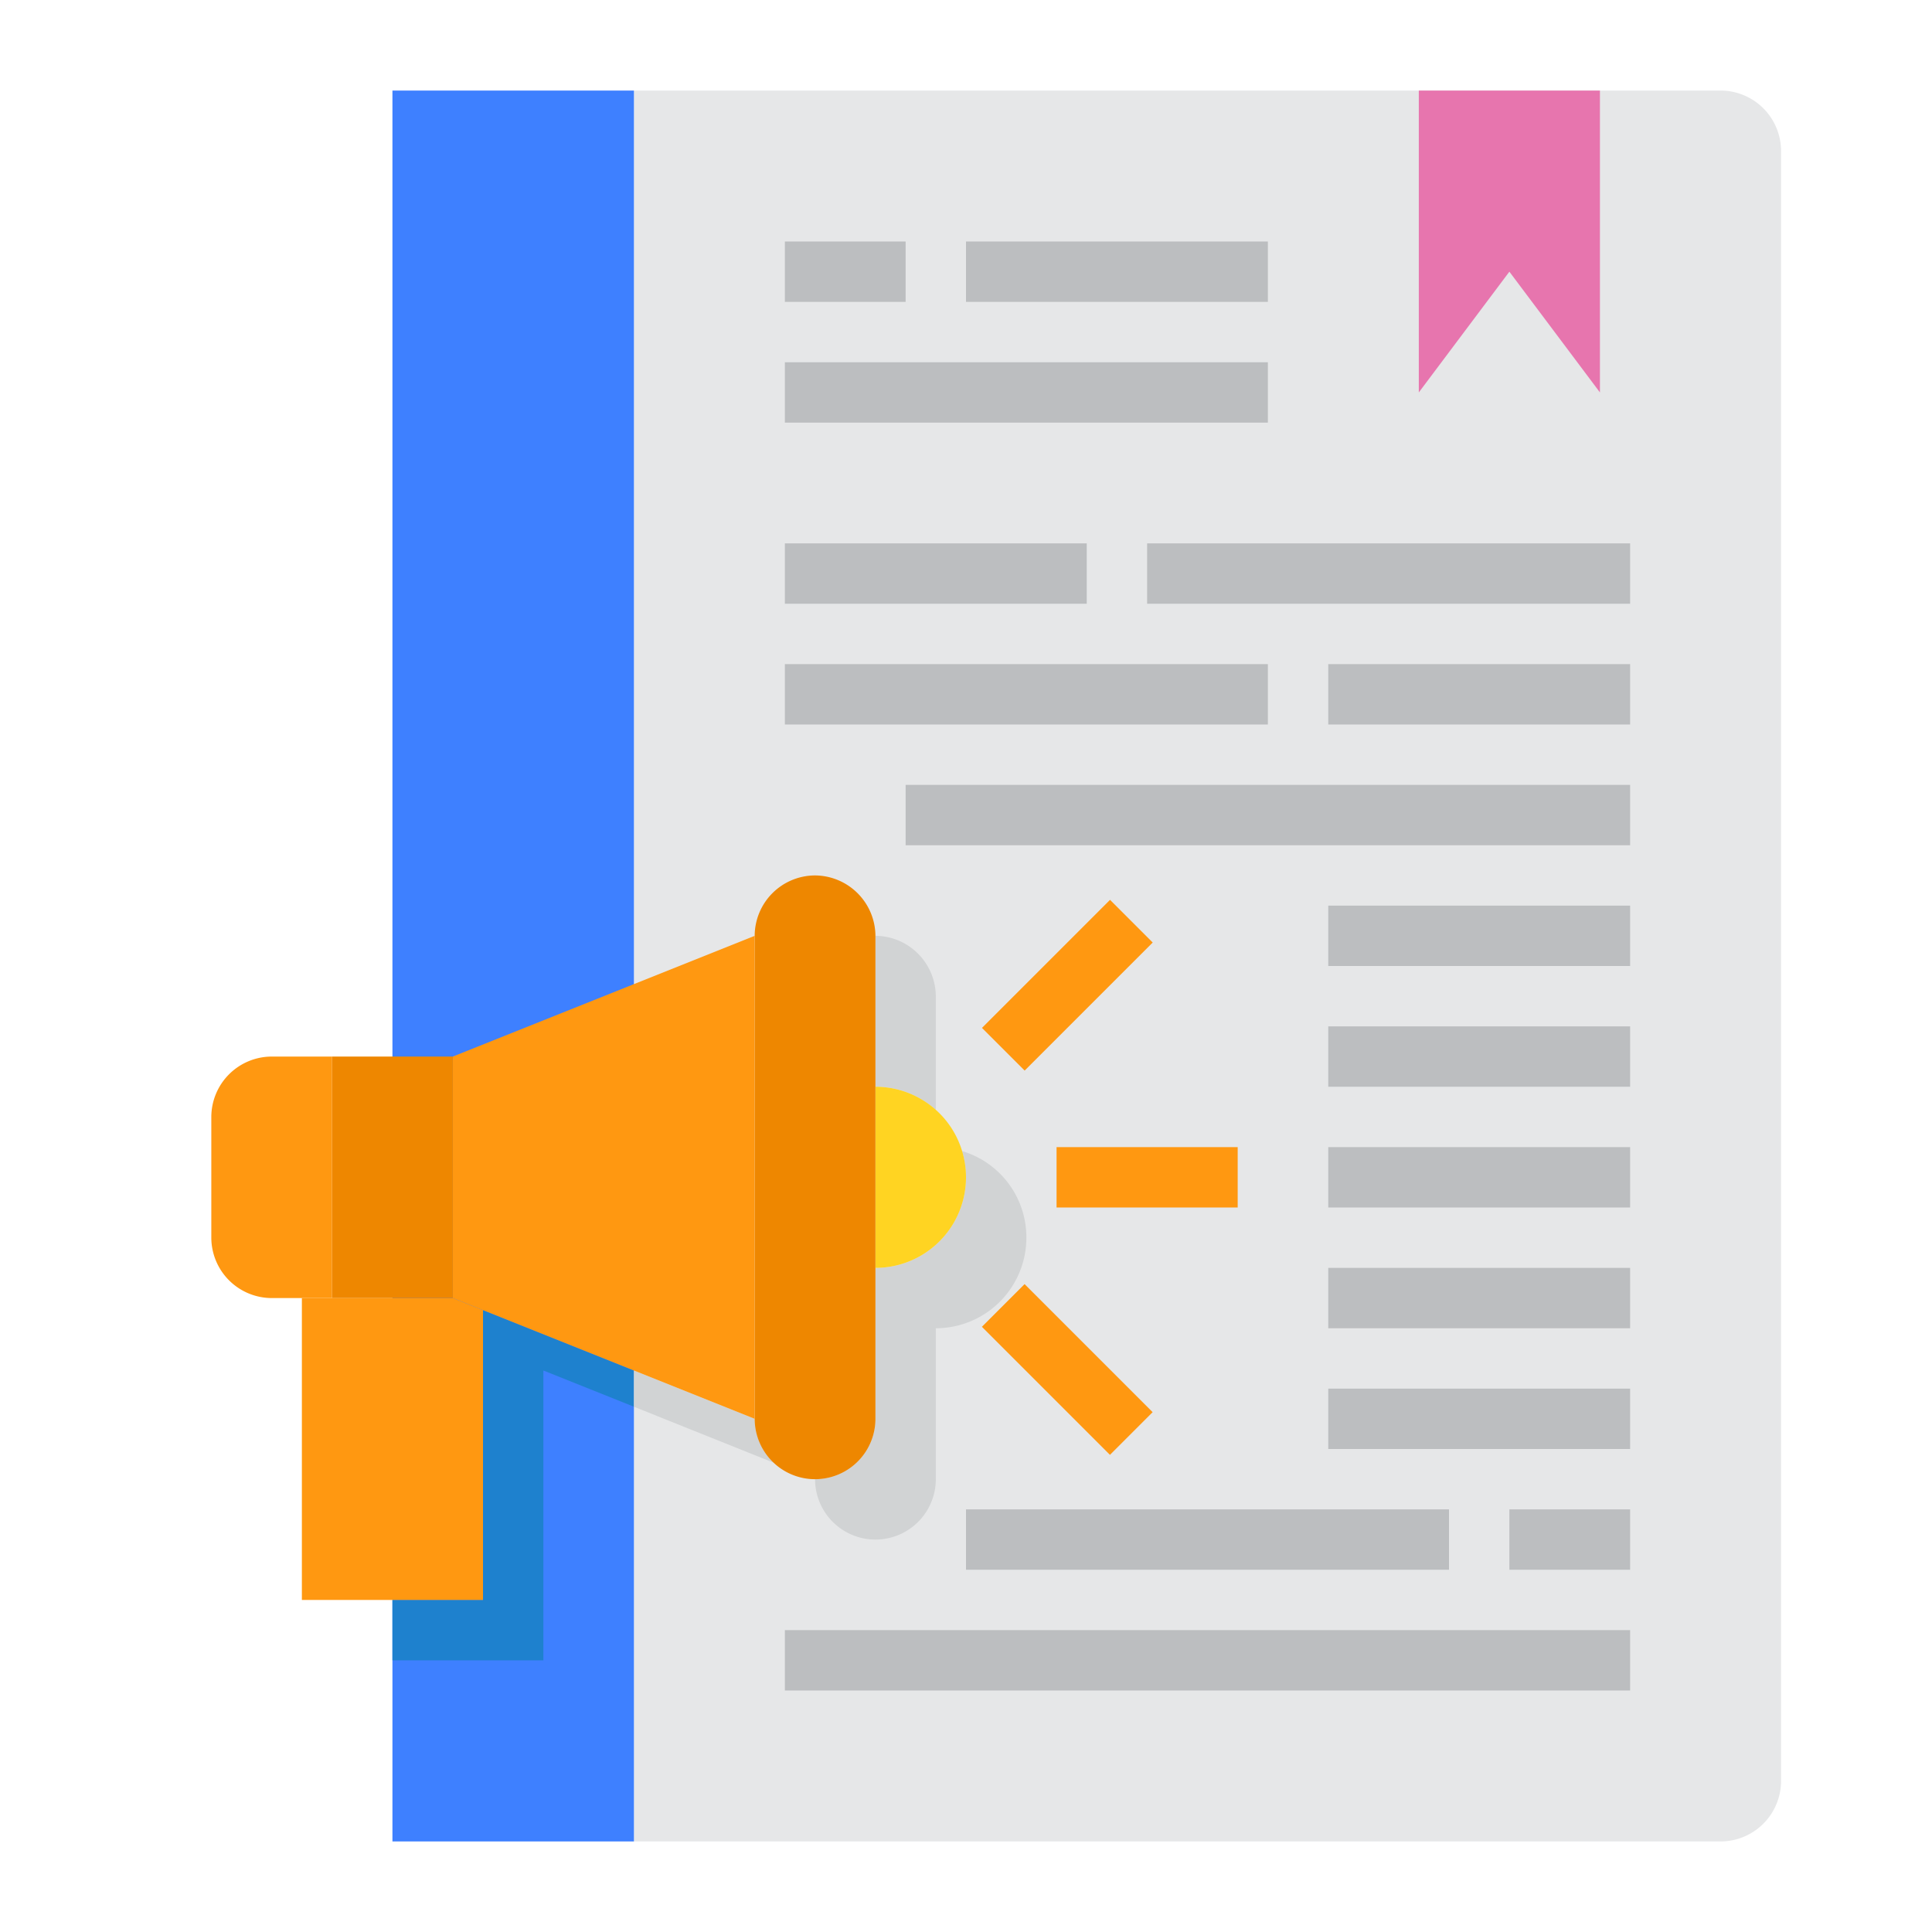
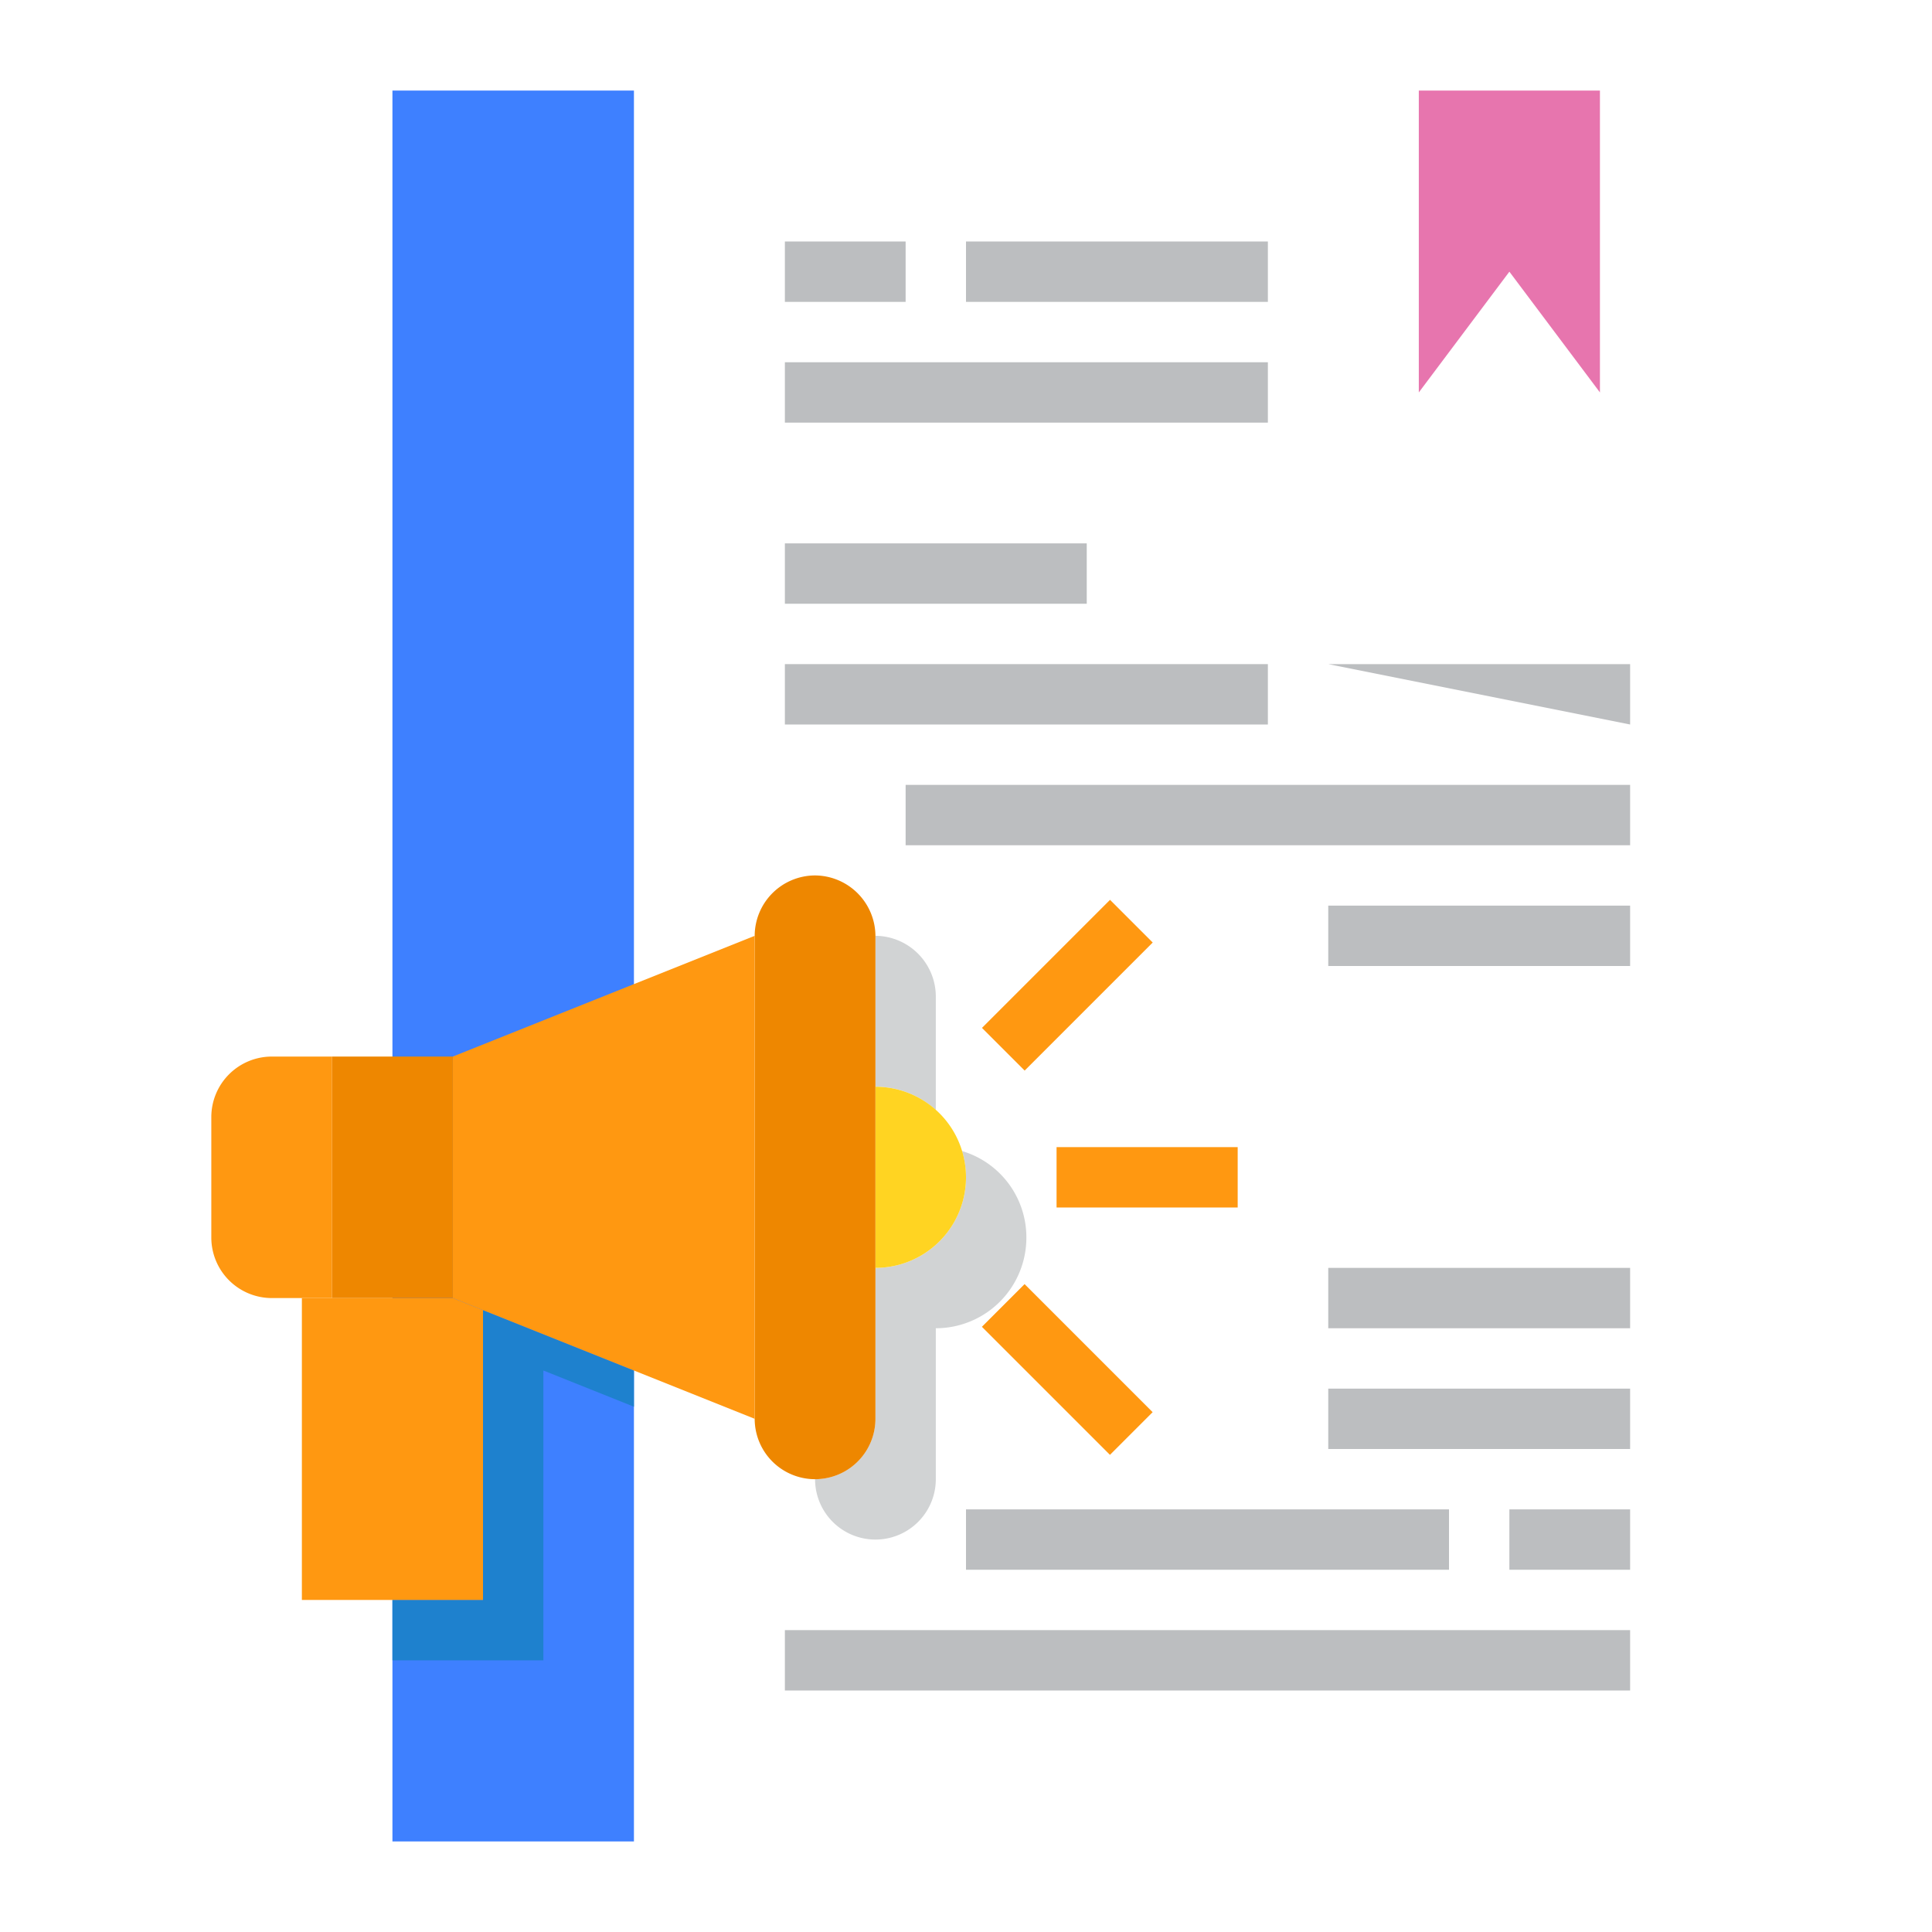
<svg xmlns="http://www.w3.org/2000/svg" version="1.1" width="512" height="512" x="0" y="0" viewBox="0 0 64 64" style="enable-background:new 0 0 512 512" xml:space="preserve" class="">
  <g>
-     <path d="m59 5v54a2.006 2.006 0 0 1 -2 2h-36v-58h36a2.006 2.006 0 0 1 2 2z" fill="#e6e7e8" data-original="#e6e7e8" style="" class="" />
    <path d="m31 36.77a2.965 2.965 0 0 0 -2-.77v-5a2.015 2.015 0 0 1 2 2z" fill="#d1d3d4" data-original="#d1d3d4" style="" />
    <path d="m34 41a3 3 0 0 1 -3 3v5a2 2 0 0 1 -4 0 2.006 2.006 0 0 0 2-2v-5a3 3 0 0 0 3-3 3.1 3.1 0 0 0 -.13-.87 2.982 2.982 0 0 1 2.13 2.87z" fill="#d1d3d4" data-original="#d1d3d4" style="" />
    <path d="m13 3h8v58h-8z" fill="#3e80ff" data-original="#3d9ae2" style="" class="" />
    <path d="m21 45.4v1.2l-3-1.2v9.6h-5v-2h3v-9.6z" fill="#1e81ce" data-original="#1e81ce" style="" class="" />
-     <path d="m25 47-4-1.6v1.2l4.64 1.858a2.018 2.018 0 0 1 -.64-1.458z" fill="#d1d3d4" data-original="#d1d3d4" style="" />
    <path d="m53 3v10l-3-4-3 4v-10z" fill="#e775ae" data-original="#ff5023" style="" class="" />
    <path d="m29 36a3 3 0 0 1 0 6z" fill="#ffd422" data-original="#ffd422" style="" />
    <path d="m29 42v5a2 2 0 0 1 -4 0v-16a2.006 2.006 0 0 1 2-2 2.015 2.015 0 0 1 2 2z" fill="#ee8700" data-original="#ee8700" style="" />
    <path d="m21 32.6-6 2.4v8l1 .4 5 2 4 1.6v-16z" fill="#ff9811" data-original="#ff9811" style="" />
    <path d="m11 35v8h-2a2.006 2.006 0 0 1 -2-2v-4a2.006 2.006 0 0 1 2-2z" fill="#ff9811" data-original="#ff9811" style="" />
    <path d="m15 43h-2-2-1v10h3 3v-9.6z" fill="#ff9811" data-original="#ff9811" style="" />
    <path d="m13 35h-2v8h2 2v-8z" fill="#ee8700" data-original="#ee8700" style="" />
    <path d="m35 38h6v2h-6z" fill="#ff9811" data-original="#ff9811" style="" />
    <path d="m32.364 31.636h6v2h-6z" fill="#ff9811" transform="matrix(.707 -.707 .707 .707 -12.719 34.565)" data-original="#ff9811" style="" />
    <path d="m34.364 42.364h2v6h-2z" fill="#ff9811" transform="matrix(.707 -.707 .707 .707 -21.72 38.296)" data-original="#ff9811" style="" />
    <g fill="#bcbec0">
      <path d="m26 12h16v2h-16z" fill="#bcbec0" data-original="#bcbec0" style="" class="" />
      <path d="m26 8h4v2h-4z" fill="#bcbec0" data-original="#bcbec0" style="" class="" />
      <path d="m32 8h10v2h-10z" fill="#bcbec0" data-original="#bcbec0" style="" class="" />
      <path d="m26 18h10v2h-10z" fill="#bcbec0" data-original="#bcbec0" style="" class="" />
-       <path d="m38 18h16v2h-16z" fill="#bcbec0" data-original="#bcbec0" style="" class="" />
      <path d="m26 22h16v2h-16z" fill="#bcbec0" data-original="#bcbec0" style="" class="" />
-       <path d="m44 22h10v2h-10z" fill="#bcbec0" data-original="#bcbec0" style="" class="" />
+       <path d="m44 22h10v2z" fill="#bcbec0" data-original="#bcbec0" style="" class="" />
      <path d="m30 26h24v2h-24z" fill="#bcbec0" data-original="#bcbec0" style="" class="" />
      <path d="m44 30h10v2h-10z" fill="#bcbec0" data-original="#bcbec0" style="" class="" />
-       <path d="m44 34h10v2h-10z" fill="#bcbec0" data-original="#bcbec0" style="" class="" />
-       <path d="m44 38h10v2h-10z" fill="#bcbec0" data-original="#bcbec0" style="" class="" />
      <path d="m44 42h10v2h-10z" fill="#bcbec0" data-original="#bcbec0" style="" class="" />
      <path d="m44 46h10v2h-10z" fill="#bcbec0" data-original="#bcbec0" style="" class="" />
      <path d="m32 50h16v2h-16z" fill="#bcbec0" data-original="#bcbec0" style="" class="" />
      <path d="m50 50h4v2h-4z" fill="#bcbec0" data-original="#bcbec0" style="" class="" />
      <path d="m26 54h28v2h-28z" fill="#bcbec0" data-original="#bcbec0" style="" class="" />
    </g>
  </g>
</svg>